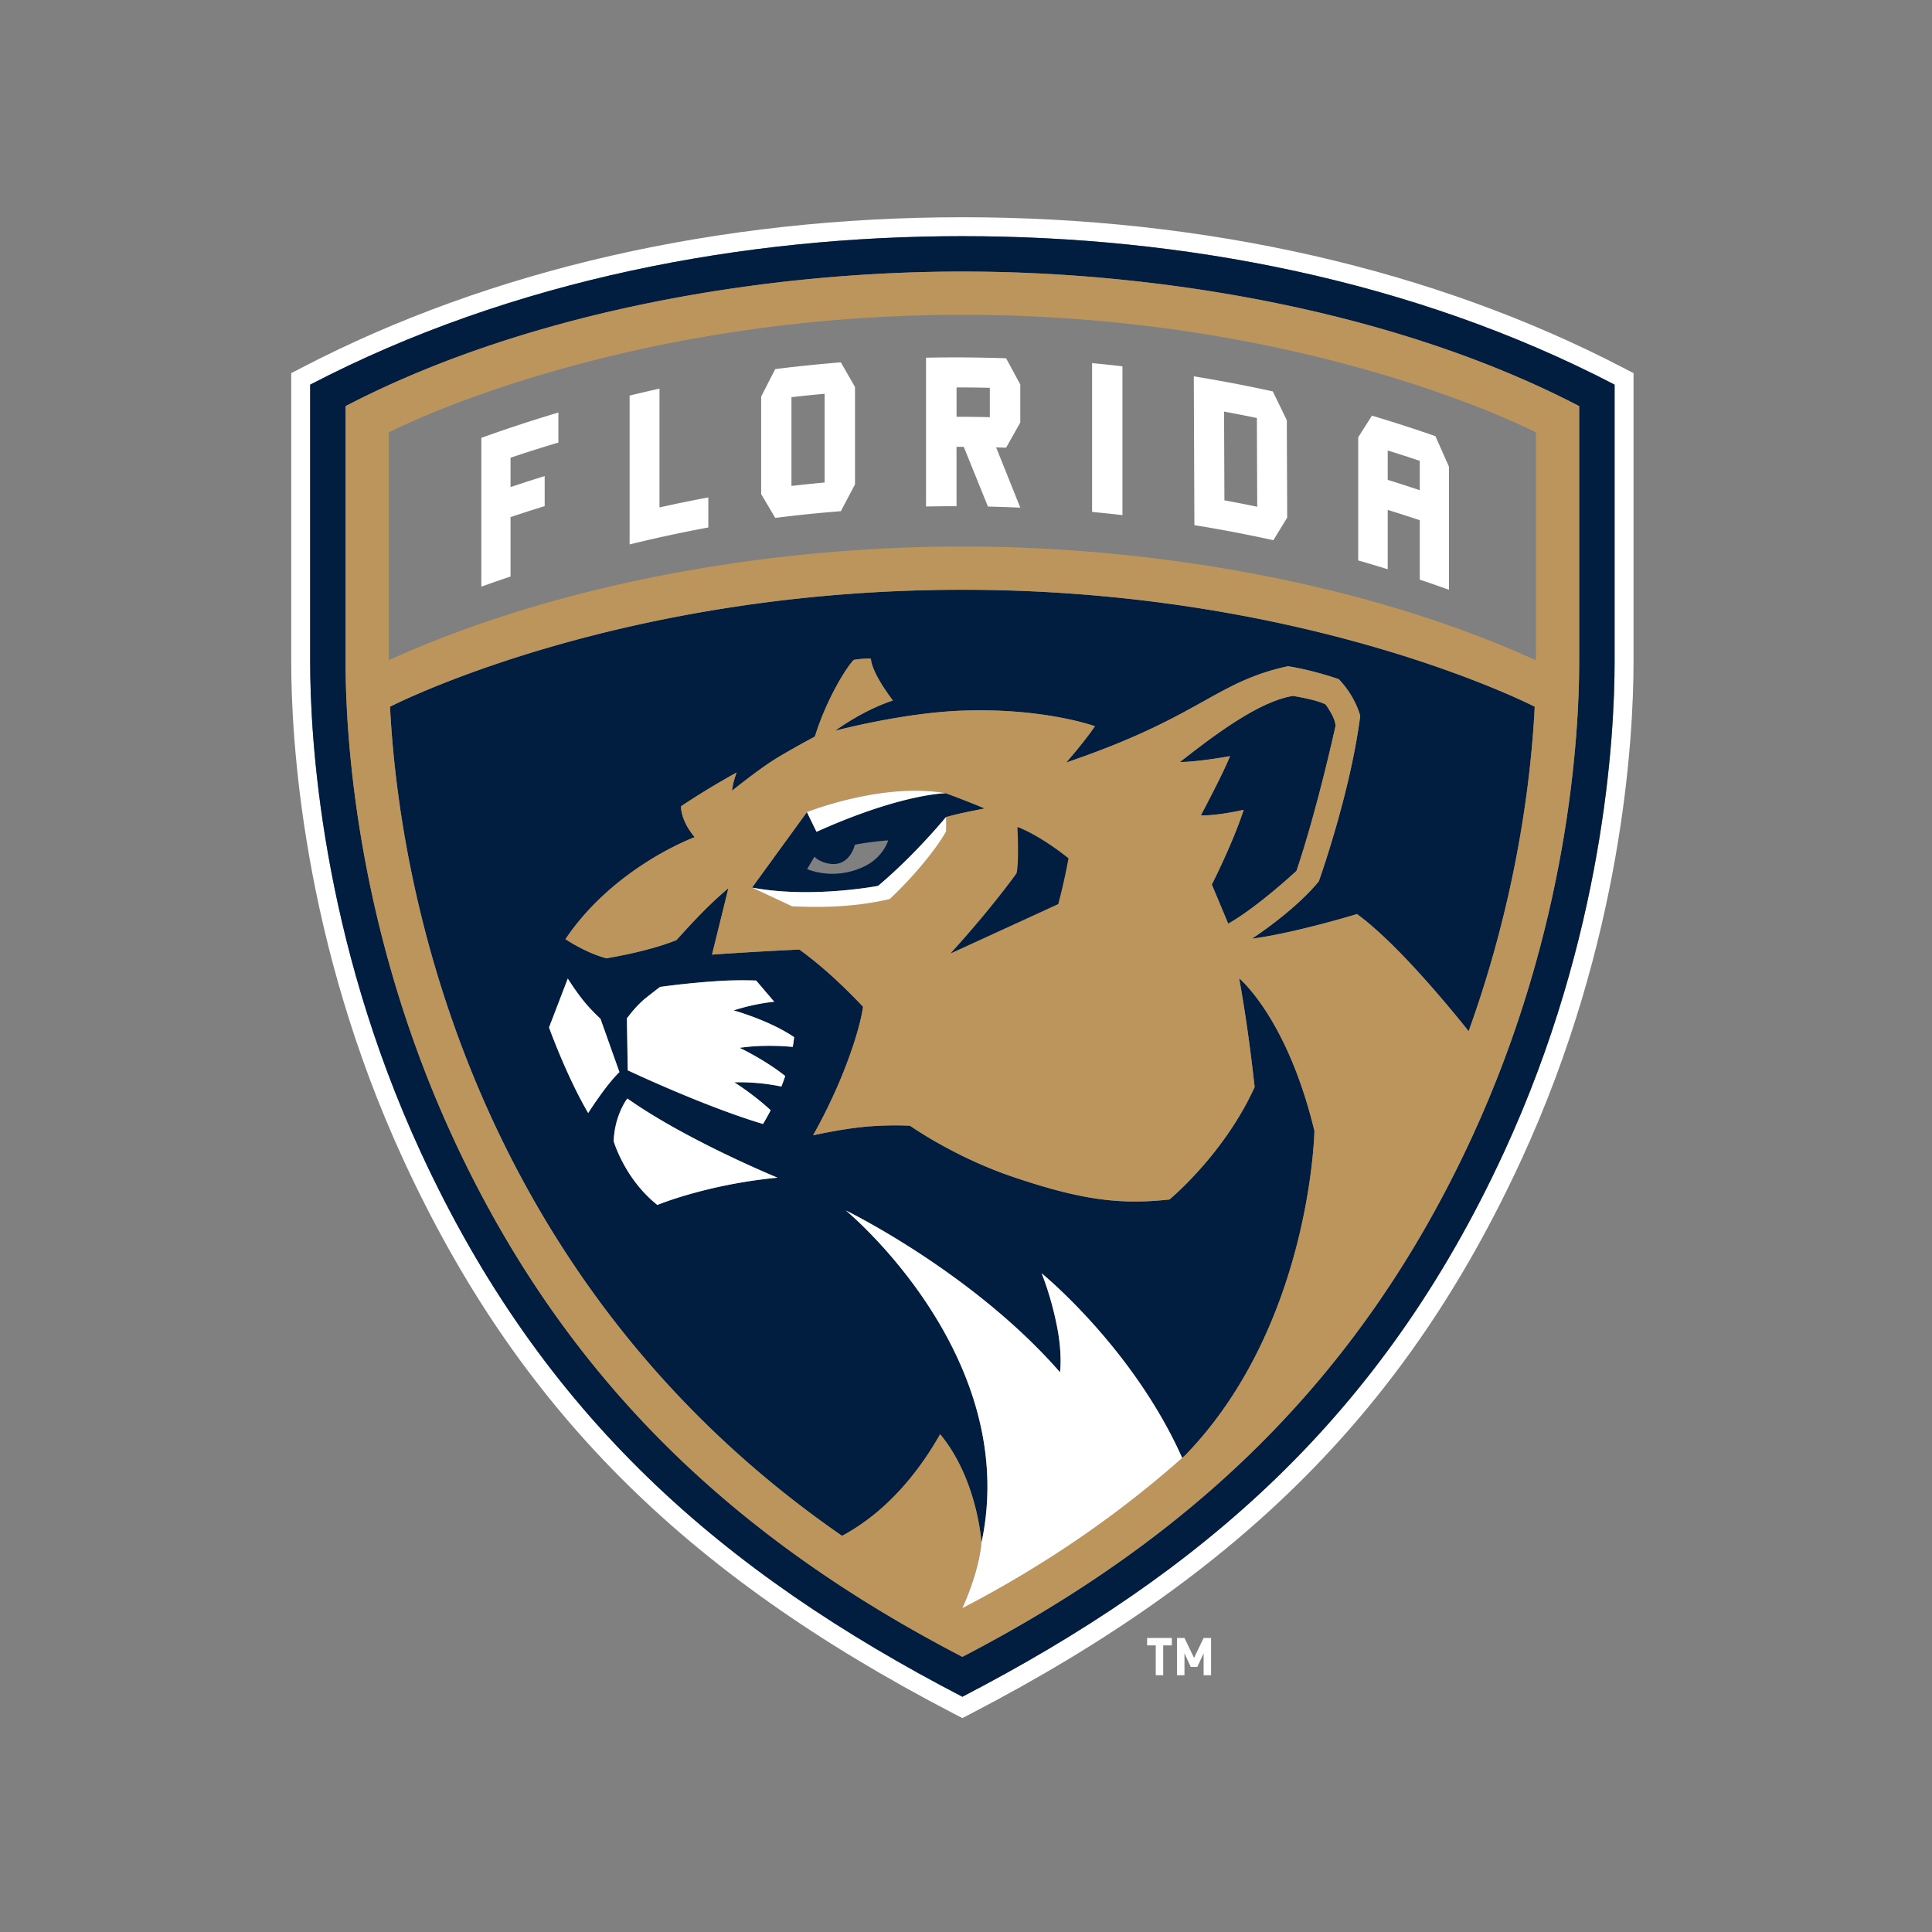
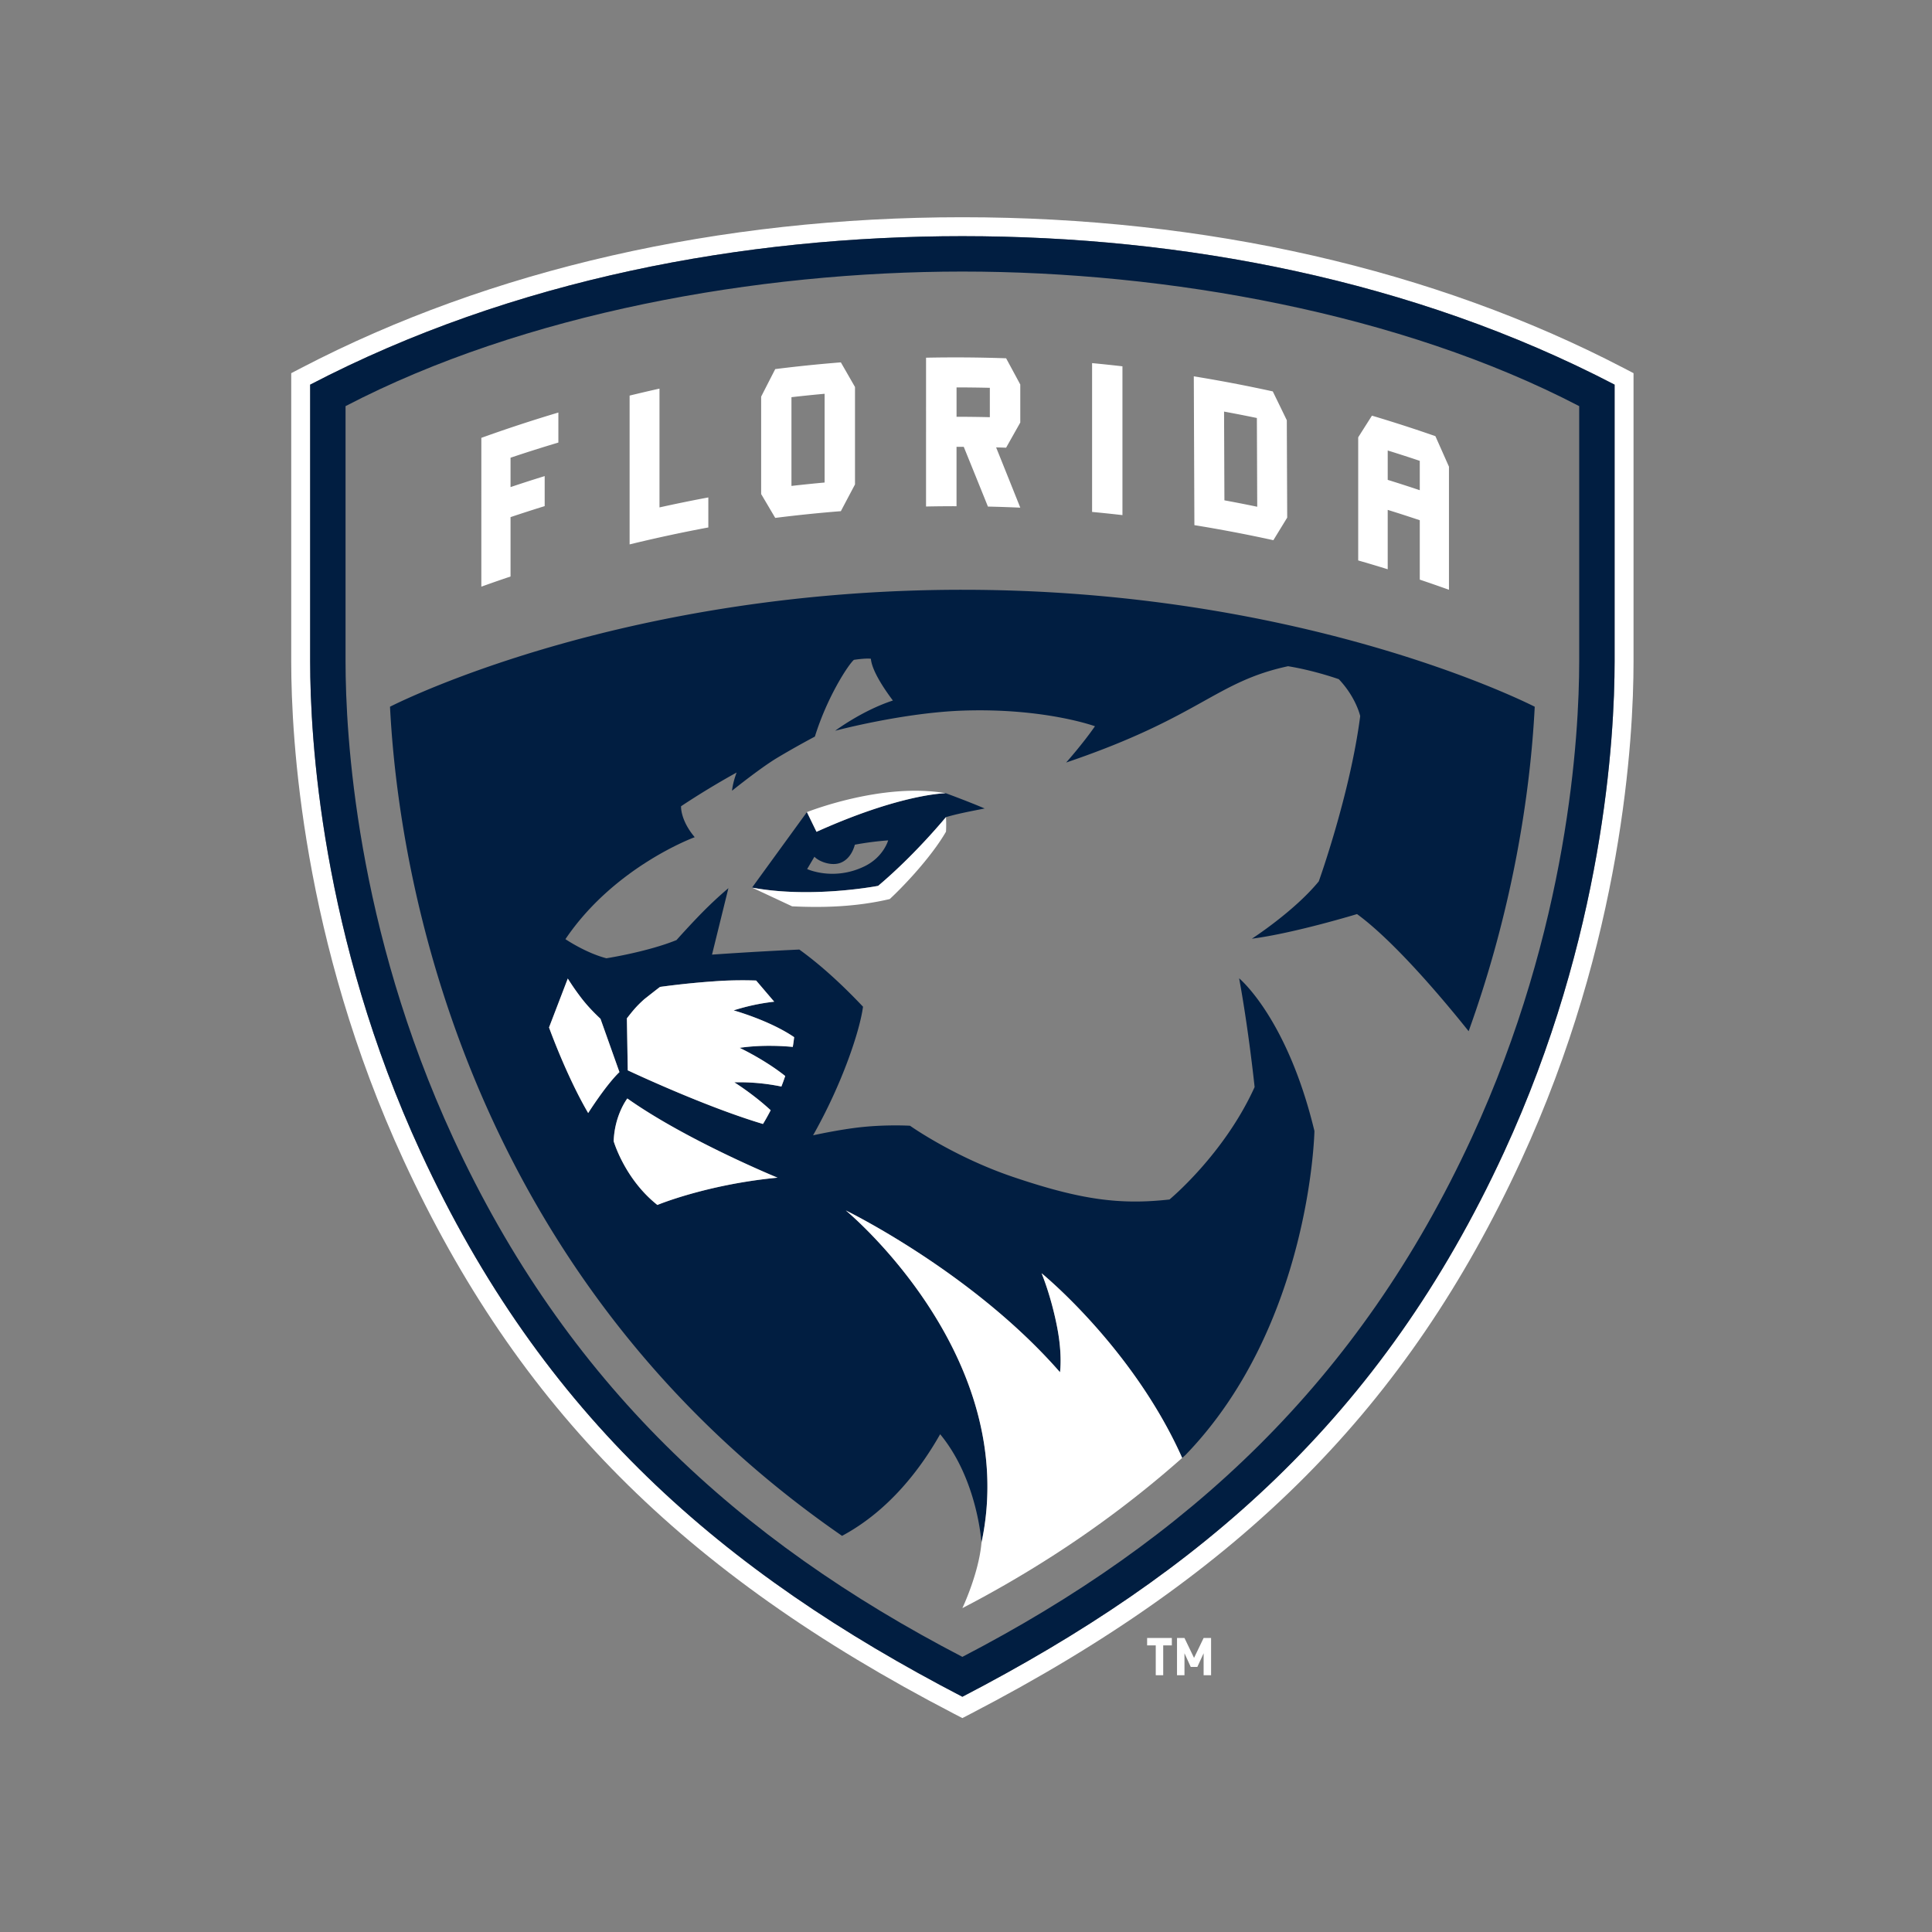
<svg xmlns="http://www.w3.org/2000/svg" xmlns:ns1="http://sodipodi.sourceforge.net/DTD/sodipodi-0.dtd" xmlns:ns2="http://www.inkscape.org/namespaces/inkscape" id="Layer_1" viewBox="-17 -17 250 250" version="1.1" ns1:docname="14-tile.svg" ns2:version="1.3.2 (091e20e, 2023-11-25)">
  <rect x="-17" y="-17" width="250" height="250" fill="#808080" stroke="none" />
  <defs id="defs13" />
  <ns1:namedview id="namedview13" pagecolor="#ffffff" bordercolor="#000000" borderopacity="0.25" ns2:showpageshadow="2" ns2:pageopacity="0.0" ns2:pagecheckerboard="0" ns2:deskcolor="#d1d1d1" ns2:zoom="2.6700352" ns2:cx="207.67516" ns2:cy="122.84482" ns2:window-width="3440" ns2:window-height="1387" ns2:window-x="1728" ns2:window-y="25" ns2:window-maximized="1" ns2:current-layer="Layer_1" />
  <style id="style1">.st0{fill:#fff}.st1{fill:#011e41}.st2{fill:#bc955c}.st4{fill:#ce0e2d}</style>
  <path class="st0" d="M193.06 30.601c-24.494-12.752-54.07-19.491-85.53-19.491-31.464 0-61.039 6.74-85.528 19.492l-1.318.686v37.307c0 9.931 1.418 36.1 14.548 64.552 14.732 31.921 36.016 53.331 71.169 71.587l1.129.586 1.13-.586c35.155-18.259 56.439-39.669 71.17-71.587 13.131-28.452 14.549-54.621 14.549-64.552V31.287l-1.319-.686zm-1.132 37.994c0 9.769-1.396 35.515-14.323 63.525-15.868 34.381-39.22 54.413-70.075 70.439-31.111-16.156-54.307-36.276-70.074-70.439-12.926-28.01-14.322-53.756-14.322-63.525V32.774C49.396 19.099 79.326 13.56 107.531 13.56c28.469 0 58.304 5.63 84.398 19.214v35.821z" id="path1" />
  <path d="M103.717 85.802zM88.655 90.636h.001l-.532-1.093zM105.38 85.643s-.358.002-1.066.083a11.049 11.049 0 0 1 1.066-.083z" id="path2" />
-   <path class="st1" d="M141.93 102.524c3.77-2.12 8.835-6.833 8.835-6.833 2.71-8.011 5.051-18.75 5.051-18.75 0-1.06-1.281-2.784-1.281-2.784-1.282-.662-4.241-1.104-4.241-1.104-4.374.707-10.072 4.992-14.609 8.551 2.357 0 6.48-.761 6.48-.761-.825 2.12-3.77 7.658-3.77 7.658 1.885.117 5.537-.707 5.537-.707-1.414 4.359-4.123 9.665-4.123 9.665l2.121 5.065z" id="path3" />
  <path class="st1" d="M33.467 74.449c1.366 26.919 12.517 75.538 58.495 107.29 6.153-3.294 10.254-8.834 12.692-13.152 4.848 5.861 5.349 14.039 5.349 14.044 5.184-24.268-17.553-42.999-17.553-42.999s16.404 7.977 27.714 20.935c0 0 .328-2.184-.353-5.743-.795-4.153-2.032-7.068-2.032-7.068s11.819 9.603 18.196 23.897v.001l.433-.385c16.215-16.776 16.679-41.919 16.679-41.919-3.534-14.667-9.743-19.758-9.743-19.758 1.237 6.71 2.003 14.073 2.003 14.073-3.946 8.717-11.015 14.549-11.015 14.549-6.362.707-11.405.073-20.233-2.916-7.658-2.592-13.342-6.627-13.342-6.627s-2.916-.177-6.273.177c-2.841.299-6.273 1.06-6.273 1.06 3.799-6.715 6.053-13.537 6.463-16.64-2.586-2.736-5.383-5.339-8.242-7.397-6.292.293-11.297.657-11.297.657l2.12-8.599s-1.447 1.205-3.064 2.822c-1.736 1.736-3.651 3.893-3.651 3.893-3.77 1.531-9.072 2.356-9.072 2.356-2.709-.707-5.301-2.474-5.301-2.474 6.362-9.424 16.729-13.195 16.729-13.195-1.885-2.238-1.767-4.005-1.767-4.005a105.45 105.45 0 0 1 7.191-4.363c-.522 1.381-.594 2.356-.594 2.356s3.628-2.925 5.836-4.251c2.474-1.485 4.884-2.754 4.884-2.754 1.6-5.156 4.343-9.337 5.05-9.93 0 0 1.445-.231 2.195-.142.141 1.687 2.067 4.375 2.85 5.405-4.001 1.307-7.467 3.911-7.467 3.911s8.792-2.346 16.574-2.606c10.543-.353 17.041 2.024 17.041 2.024-1.584 2.287-3.729 4.696-3.729 4.696 17.441-5.912 19.262-10.431 28.715-12.463 3.446.56 6.567 1.679 6.567 1.679 2.239 2.356 2.769 4.771 2.769 4.771-1.296 10.073-5.36 21.387-5.36 21.387-3.181 3.888-8.659 7.422-8.659 7.422 5.478-.707 13.607-3.186 13.607-3.186 5.054 3.688 11.689 11.705 14.442 15.156 5.731-15.896 7.985-30.812 8.553-41.988-2.302-1.16-30.928-15.133-74.064-15.133-43.134-.001-71.761 13.972-74.063 15.132zm34.598 64.472c-4.241-3.358-5.655-8.247-5.655-8.247.118-3.416 1.767-5.532 1.767-5.532 7.657 5.419 19.438 10.249 19.438 10.249-9.188.88-15.55 3.53-15.55 3.53zm-1.68-26.639c.622-.486 1.467-1.158 2.023-1.576 0 0 3.343-.477 6.989-.722 2.827-.221 5.448-.103 5.448-.103l2.335 2.738a27.143 27.143 0 0 0-5.25 1.125s4.642 1.284 7.832 3.466c-.047.425-.105.847-.178 1.263-1.019-.101-3.918-.317-6.879.117 0 0 3.229 1.513 5.902 3.646-.16.472-.326.928-.496 1.362a27.036 27.036 0 0 0-6.093-.546s2.461 1.53 4.707 3.613c-.573 1.11-.996 1.776-.996 1.776-6.83-2.039-15.331-5.928-17.499-6.939l-.114-6.731c.729-.916 1.137-1.475 2.269-2.489zm-9.913-2.659a32.946 32.946 0 0 0 1.756 2.526c.741.963 1.552 1.819 2.473 2.68l2.453 6.9c-1.747 1.667-4.043 5.298-4.043 5.298-2.827-4.831-5.066-11.074-5.066-11.074l2.427-6.33zM107.531 191.091z" id="path4" />
  <path class="st1" d="M110.416 87.616a80.755 80.755 0 0 0-1.781-.731c-1.748-.696-3.255-1.243-3.255-1.243s-.359.002-1.066.083c-.177.02-.376.045-.597.076-.441.062-.97.149-1.585.27-2.767.544-7.284 1.775-13.476 4.563l-.532-1.093-.709-1.457-7.099 9.77c2.412.451 4.909.598 7.203.587 5.048-.024 9.113-.813 9.113-.813 2.642-2.227 4.983-4.642 6.585-6.397.534-.585.986-1.097 1.34-1.503.471-.542.768-.899.851-.994 1.651-.47 2.947-.706 5.008-1.118zm-15.55 7.486c-4.005 1.944-7.422.353-7.422.353l.942-1.595c.574.618 2.209 1.262 3.417.771 1.193-.486 1.657-1.735 1.814-2.328a39.608 39.608 0 0 1 4.312-.558c0-.001-.598 2.16-3.063 3.357z" id="path5" />
  <path class="st1" d="M23.134 32.774v35.821c0 9.769 1.396 35.515 14.323 63.525 15.767 34.164 38.963 54.283 70.074 70.439 30.855-16.026 54.207-36.058 70.075-70.439 12.927-28.01 14.323-53.756 14.323-63.525V32.774c-26.094-13.584-55.93-19.214-84.398-19.214-28.205 0-58.135 5.539-84.397 19.214zm164.213 35.821c0 9.466-1.355 34.42-13.901 61.605-14.61 31.655-36.778 52.065-65.916 67.198-29.021-15.073-51.255-35.433-65.915-67.198-12.547-27.186-13.901-52.139-13.901-61.605V35.553c23.064-12.009 53.264-17.414 79.816-17.414 26.461 0 56.707 5.383 79.817 17.414v33.042z" id="path6" />
-   <path class="st2" d="M103.218 91.233c-1.602 1.755-3.944 4.17-6.585 6.397 0 0-4.065.789-9.113.813 5.048-.024 9.113-.813 9.113-.813 2.642-2.228 4.983-4.643 6.585-6.397z" id="path7" />
  <path fill="none" stroke="#bc955c" stroke-width="0" stroke-linecap="round" stroke-linejoin="round" d="M88.124 89.543l.531 1.093" id="path8" />
-   <path class="st2" d="m 27.714,35.553 v 33.042 c 0,9.466 1.354,34.42 13.901,61.605 14.66,31.766 36.894,52.125 65.915,67.198 29.138,-15.133 51.306,-35.543 65.916,-67.198 12.546,-27.186 13.901,-52.139 13.901,-61.605 V 35.553 C 164.237,23.522 133.991,18.139 107.53,18.139 c -26.552,0 -56.752,5.405 -79.816,17.414 z m 145.327,80.884 c -2.753,-3.451 -9.388,-11.467 -14.442,-15.156 0,0 -8.129,2.479 -13.607,3.186 0,0 5.478,-3.534 8.659,-7.422 0,0 4.064,-11.314 5.36,-21.387 0,0 -0.53,-2.415 -2.769,-4.771 0,0 -3.121,-1.119 -6.567,-1.679 -9.454,2.032 -11.275,6.551 -28.715,12.463 0,0 2.145,-2.409 3.729,-4.696 0,0 -6.498,-2.378 -17.041,-2.024 -7.782,0.261 -16.574,2.606 -16.574,2.606 0,0 3.466,-2.604 7.467,-3.911 -0.783,-1.031 -2.709,-3.719 -2.85,-5.405 -0.749,-0.089 -2.195,0.142 -2.195,0.142 -0.707,0.594 -3.45,4.775 -5.05,9.93 0,0 -2.41,1.269 -4.884,2.754 -2.209,1.325 -5.836,4.251 -5.836,4.251 0,0 0.072,-0.975 0.594,-2.356 a 104.963,104.963 0 0 0 -7.191,4.363 c 0,0 -0.118,1.767 1.767,4.005 0,0 -10.367,3.77 -16.729,13.195 0,0 2.592,1.767 5.301,2.474 0,0 5.301,-0.825 9.072,-2.356 0,0 1.915,-2.157 3.651,-3.893 1.617,-1.617 3.064,-2.822 3.064,-2.822 l -2.12,8.599 c 0,0 5.006,-0.364 11.297,-0.657 2.859,2.058 5.656,4.661 8.242,7.397 -0.41,3.103 -2.664,9.925 -6.463,16.64 0,0 3.432,-0.761 6.273,-1.06 3.358,-0.354 6.273,-0.177 6.273,-0.177 0,0 5.684,4.035 13.342,6.627 8.828,2.988 13.872,3.622 20.233,2.916 0,0 7.068,-5.832 11.015,-14.549 0,0 -0.765,-7.363 -2.003,-14.073 0,0 6.209,5.091 9.743,19.758 0,0 -0.464,25.142 -16.679,41.919 l -0.433,0.385 v -0.001 a 136.285,136.285 0 0 1 -16.738,12.66 146.673,146.673 0 0 1 -11.707,6.777 c 0,0 2.12,-4.453 2.473,-8.459 v -0.001 c 0,-0.005 -0.502,-8.183 -5.349,-14.044 -2.438,4.317 -6.539,9.858 -12.692,13.152 -45.979,-31.752 -57.129,-80.371 -58.495,-107.29 2.302,-1.16 30.928,-15.133 74.063,-15.133 43.136,0 71.762,13.973 74.064,15.133 -0.567,11.178 -2.821,26.094 -8.553,41.99 z M 138.395,88.5 c 0,0 2.945,-5.538 3.77,-7.658 0,0 -4.124,0.761 -6.48,0.761 4.537,-3.559 10.235,-7.844 14.609,-8.551 0,0 2.96,0.442 4.241,1.104 0,0 1.281,1.723 1.281,2.784 0,0 -2.341,10.74 -5.051,18.75 0,0 -5.066,4.713 -8.835,6.833 l -2.12,-5.066 c 0,0 2.709,-5.306 4.123,-9.665 -0.001,0.001 -3.653,0.825 -5.538,0.708 z m -32.986,0.235 c 0.06,1.06 10e-4,1.885 10e-4,1.885 -1.767,3.063 -5.125,6.715 -7.275,8.717 -4.506,1.06 -8.894,1.119 -12.635,0.942 l -5.184,-2.424 7.099,-9.77 c 0,0 9.745,-3.893 17.966,-2.443 0,0 1.508,0.547 3.255,1.243 0.583,0.232 1.192,0.48 1.781,0.731 -2.062,0.412 -3.358,0.648 -5.008,1.119 -0.083,0.095 -0.38,0.452 -0.852,0.994 0.472,-0.542 0.769,-0.899 0.852,-0.994 z m 9.136,7.282 c 0.353,-1.443 0.113,-5.997 0.113,-5.997 0,0 2.595,0.863 6.6,4.044 0,0 -0.519,2.948 -1.325,5.92 l -13.923,6.383 c -0.001,-0.001 4.642,-5.009 8.535,-10.35 z M 181.749,38.95 V 68.438 C 159.484,58.308 131.911,53.717 107.531,53.717 83.07,53.717 55.534,58.322 33.313,68.433 V 38.95 c 0,0 29.216,-15.213 74.218,-15.213 45.002,0.001 74.218,15.213 74.218,15.213 z" id="path9" style="display:inline" />
  <path class="st0" d="m 74.658,47.368 c -2.112,0.394 -4.219,0.824 -6.32,1.291 V 33.287 c -1.291,0.287 -2.579,0.588 -3.866,0.902 v 19.257 a 188.252,188.252 0 0 1 10.186,-2.193 z m 32.119,-6.551 c 0.311,0 0.621,10e-4 0.932,0.003 a 3634.2,3634.2 0 0 1 3.129,7.73 c 1.396,0.032 2.792,0.079 4.187,0.141 a 3244.525,3244.525 0 0 0 -3.128,-7.8 c 0.431,0.012 0.862,0.025 1.293,0.041 0.611,-1.088 1.223,-2.173 1.834,-3.255 v -4.92 c -0.61,-1.135 -1.221,-2.266 -1.832,-3.395 A 187.428,187.428 0 0 0 102.83,29.286 l -0.001,19.256 c 1.315,-0.026 2.63,-0.04 3.945,-0.038 v -7.687 z m 0,-7.686 c 1.436,10e-4 2.871,0.019 4.307,0.053 v 3.8 a 187.425,187.425 0 0 0 -4.307,-0.053 z M 49.063,49.916 c 1.468,-0.493 2.941,-0.968 4.418,-1.424 v -3.886 c -1.477,0.456 -2.95,0.931 -4.418,1.424 v -3.801 a 188.107,188.107 0 0 1 6.19,-1.962 v -3.885 a 188.328,188.328 0 0 0 -9.967,3.276 l -0.001,19.257 c 1.256,-0.453 2.516,-0.891 3.778,-1.315 z M 162.57,48.978 c 1.387,0.431 2.769,0.877 4.148,1.34 v 7.685 c 1.262,0.425 2.522,0.863 3.777,1.315 v -15.93 c -0.585,-1.32 -1.169,-2.636 -1.755,-3.949 a 187.665,187.665 0 0 0 -8.211,-2.654 c -0.592,0.932 -1.185,1.866 -1.778,2.804 v 15.932 c 1.276,0.366 2.548,0.746 3.818,1.14 v -7.683 z m 0,-7.685 c 1.387,0.43 2.769,0.877 4.148,1.341 v 3.8 a 181.946,181.946 0 0 0 -4.148,-1.34 z m -70.764,7.853 c 0.61,-1.157 1.221,-2.311 1.831,-3.463 V 33.08 c -0.611,-1.067 -1.222,-2.13 -1.831,-3.19 a 184.79,184.79 0 0 0 -8.491,0.871 c -0.608,1.184 -1.215,2.371 -1.822,3.562 v 12.608 c 0.607,1.026 1.214,2.054 1.822,3.086 2.825,-0.355 5.656,-0.646 8.491,-0.871 z M 85.414,34.395 c 1.429,-0.163 2.858,-0.31 4.29,-0.44 v 11.484 c -1.432,0.13 -2.861,0.277 -4.29,0.44 z m 42.83,-3.995 a 191.42,191.42 0 0 0 -3.928,-0.413 v 19.257 c 1.31,0.124 2.62,0.261 3.928,0.412 z m 21.319,19.581 -0.051,-12.603 a 1297.3,1297.3 0 0 0 -1.815,-3.731 188.264,188.264 0 0 0 -10.22,-1.949 l 0.077,19.256 c 3.42,0.554 6.828,1.203 10.22,1.948 0.597,-0.976 1.193,-1.95 1.789,-2.921 z m -3.878,-1.407 a 182.8,182.8 0 0 0 -4.246,-0.831 l -0.046,-11.484 a 192.8,192.8 0 0 1 4.246,0.831 z m -86.574,78.453 c 0,0 2.296,-3.631 4.043,-5.298 l -2.453,-6.9 c -0.921,-0.862 -1.733,-1.717 -2.473,-2.68 a 32.946,32.946 0 0 1 -1.756,-2.526 l -2.427,6.33 c 0,0 2.239,6.244 5.066,11.074 z m 3.299,3.647 c 0,0 1.414,4.889 5.655,8.247 0,0 6.362,-2.651 15.55,-3.53 0,0 -11.781,-4.83 -19.438,-10.249 0,0 -1.649,2.116 -1.767,5.532 z M 96.633,97.629 c 0,0 -4.065,0.789 -9.113,0.813 -2.294,0.011 -4.792,-0.136 -7.203,-0.587 l 5.184,2.424 c 3.741,0.177 8.129,0.118 12.635,-0.942 2.15,-2.003 5.508,-5.655 7.275,-8.717 0,0 0.059,-0.825 -0.001,-1.885 -0.083,0.095 -0.38,0.452 -0.852,0.994 -0.354,0.407 -0.806,0.919 -1.34,1.503 -1.602,1.755 -3.943,4.17 -6.585,6.397 z m -16.317,0.227 h 10e-4 z m 1.414,30.585 c 0,0 0.423,-0.666 0.996,-1.776 -2.246,-2.083 -4.707,-3.613 -4.707,-3.613 a 27.036,27.036 0 0 1 6.093,0.546 c 0.17,-0.434 0.336,-0.89 0.496,-1.362 -2.673,-2.132 -5.902,-3.646 -5.902,-3.646 2.961,-0.434 5.86,-0.218 6.879,-0.117 0.073,-0.416 0.131,-0.838 0.178,-1.263 -3.19,-2.182 -7.832,-3.466 -7.832,-3.466 a 27.143,27.143 0 0 1 5.25,-1.125 l -2.335,-2.738 c 0,0 -2.621,-0.118 -5.448,0.103 -3.646,0.245 -6.989,0.722 -6.989,0.722 -0.556,0.418 -1.401,1.089 -2.023,1.576 -1.132,1.014 -1.54,1.573 -2.267,2.489 l 0.114,6.731 c 2.166,1.011 10.667,4.9 17.497,6.939 z" id="path11" style="display:inline" />
-   <path class="st1" d="m 121.258,94.064 c -4.005,-3.181 -6.6,-4.044 -6.6,-4.044 0,0 0.24,4.554 -0.113,5.997 -3.893,5.342 -8.535,10.35 -8.535,10.35 l 13.923,-6.383 a 76.394,76.394 0 0 0 1.325,-5.92 z" id="path12" style="display:inline" />
  <path class="st0" d="m 117.779,147.757 c 0,0 1.237,2.916 2.032,7.068 0.681,3.559 0.353,5.743 0.353,5.743 -11.309,-12.959 -27.714,-20.935 -27.714,-20.935 0,0 22.737,18.731 17.553,42.999 v 0.001 c -0.353,4.006 -2.473,8.459 -2.473,8.459 a 146.474,146.474 0 0 0 11.706,-6.777 136.36,136.36 0 0 0 16.738,-12.66 c -6.376,-14.296 -18.195,-23.898 -18.195,-23.898 z M 88.656,90.636 c 6.193,-2.789 10.709,-4.02 13.477,-4.563 a 29.565,29.565 0 0 1 1.585,-0.27 c 0.221,-0.031 0.419,-0.056 0.597,-0.076 0.708,-0.081 1.065,-0.083 1.065,-0.083 h 0.001 c -8.221,-1.45 -17.966,2.443 -17.966,2.443 l 0.709,1.457 z m 44.863,105.279 v 3.859 h -0.965 v -3.859 h -1.117 v -0.959 h 3.199 v 0.959 z m 5.229,3.859 v -2.843 l -0.813,1.771 h -0.852 l -0.813,-1.771 v 2.843 h -0.965 v -4.818 h 0.965 l 1.239,2.573 1.239,-2.573 h 0.965 v 4.818 z" id="path13" style="display:inline" />
</svg>